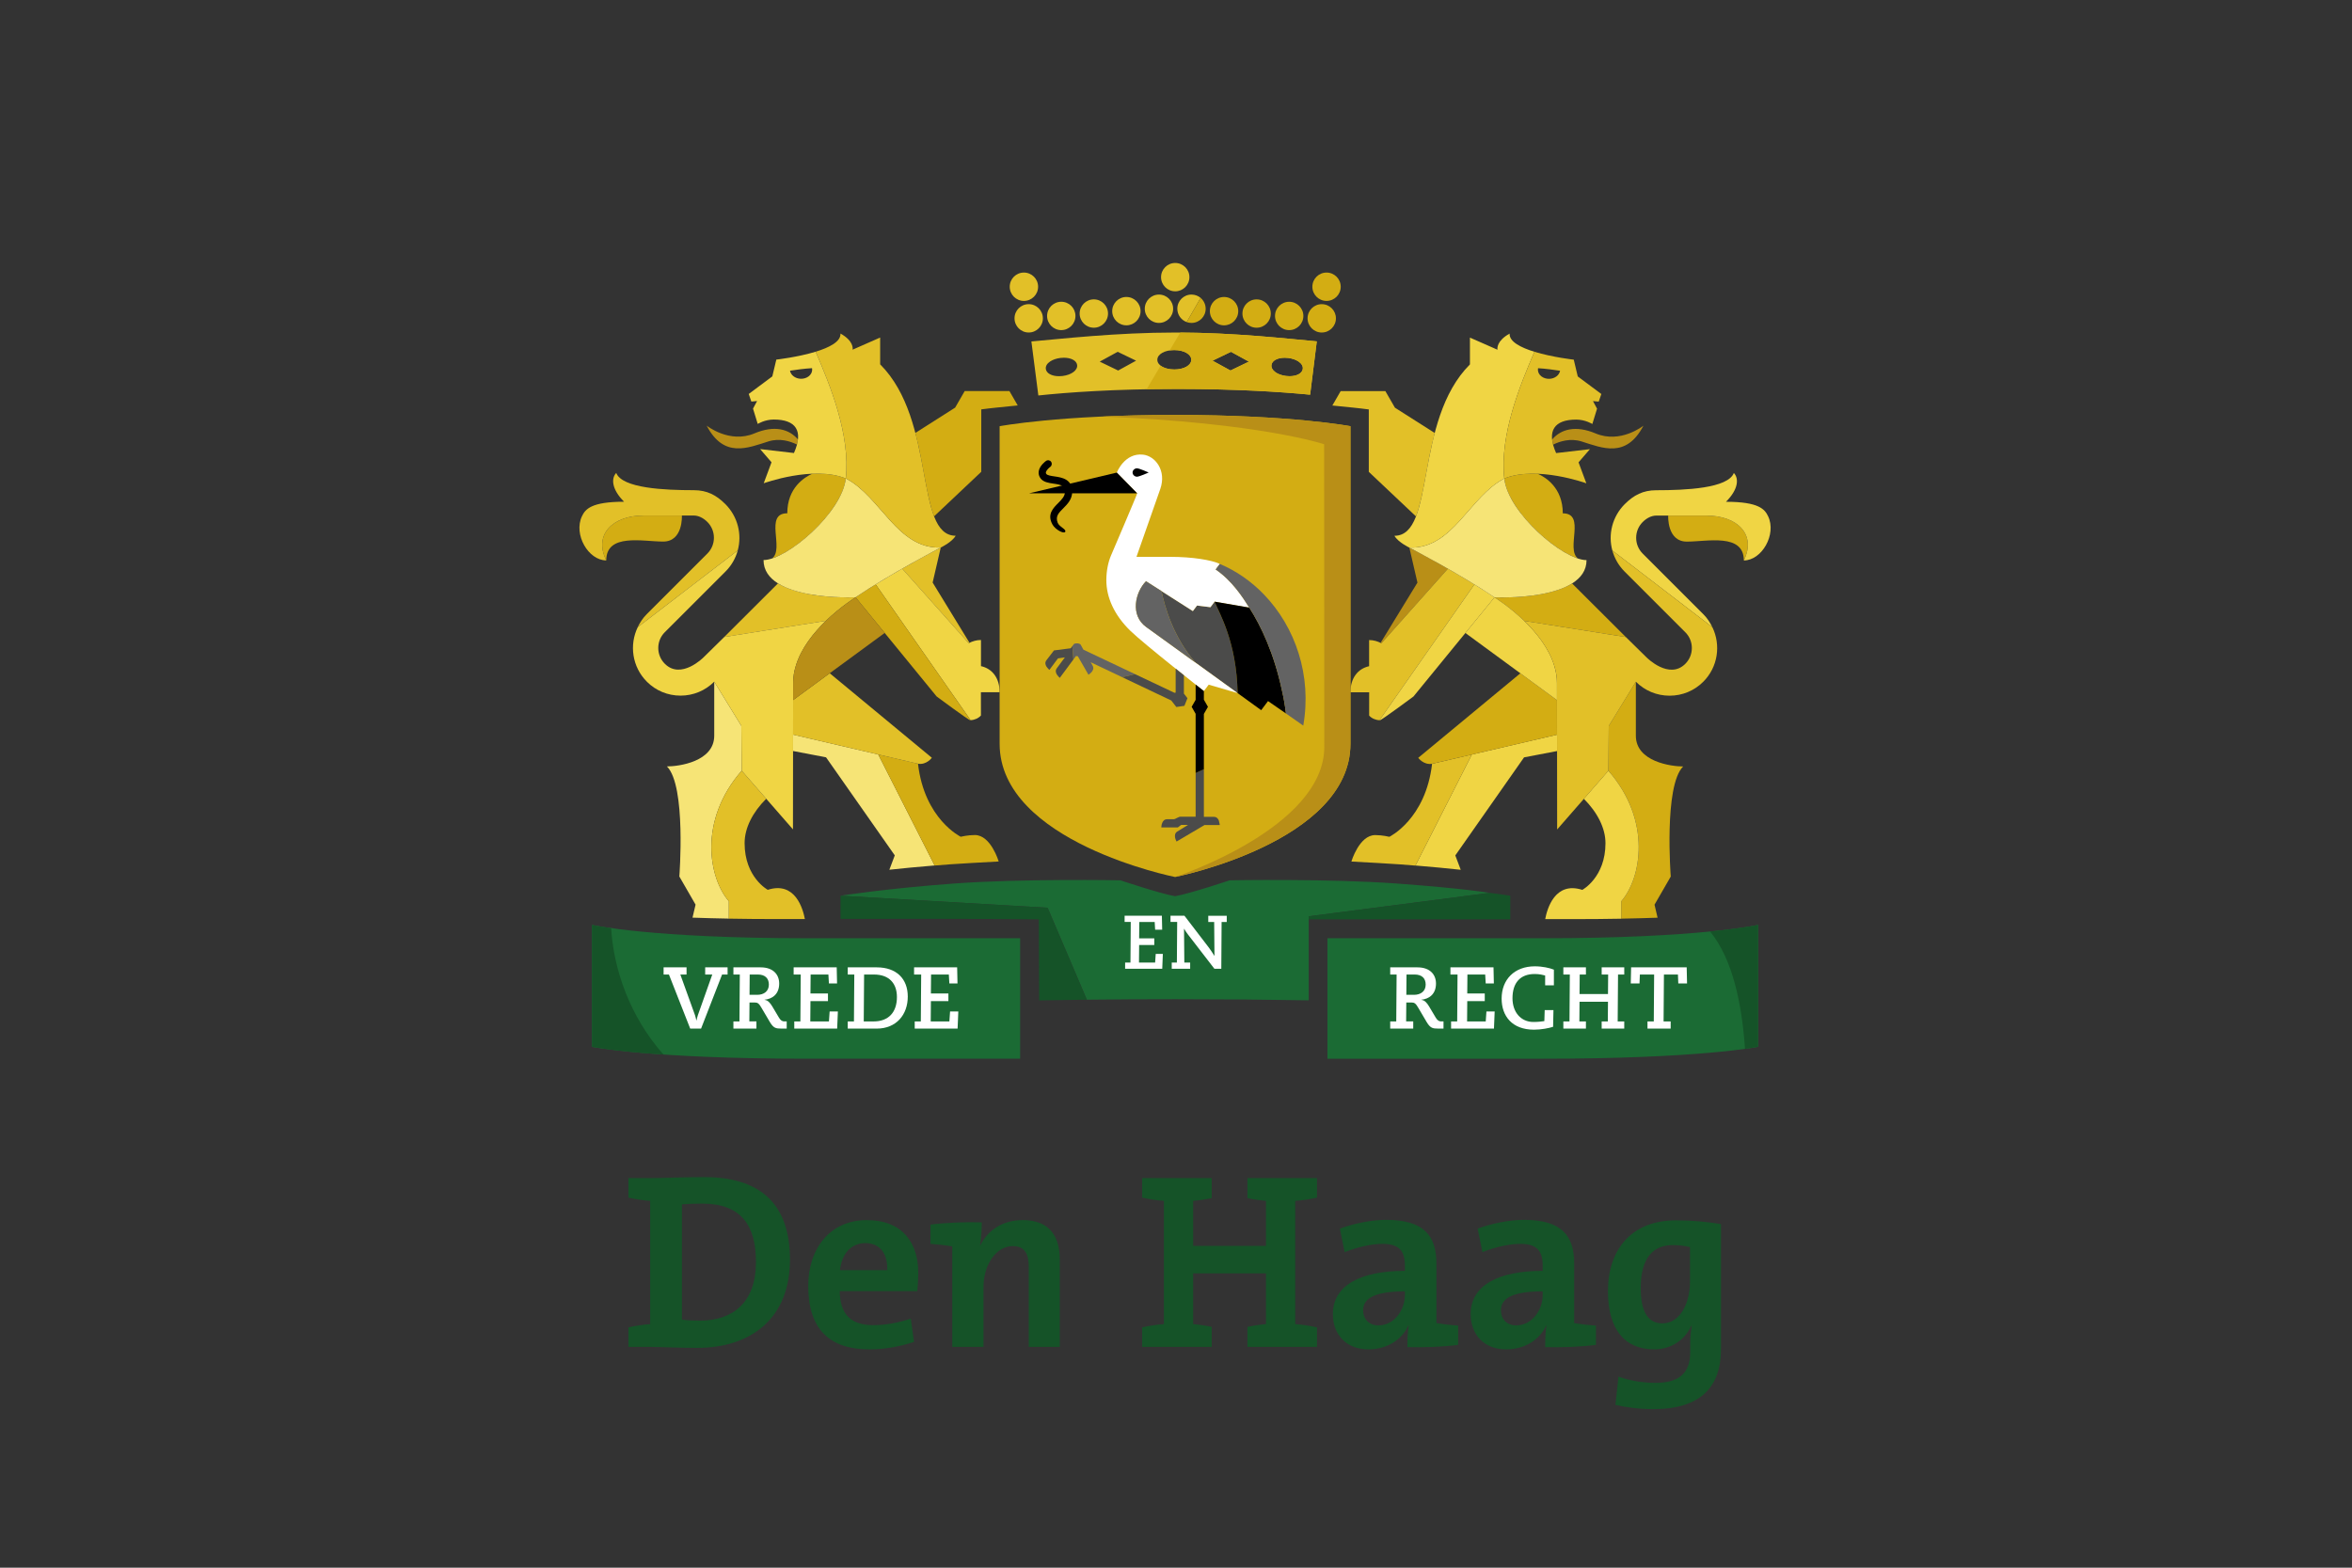
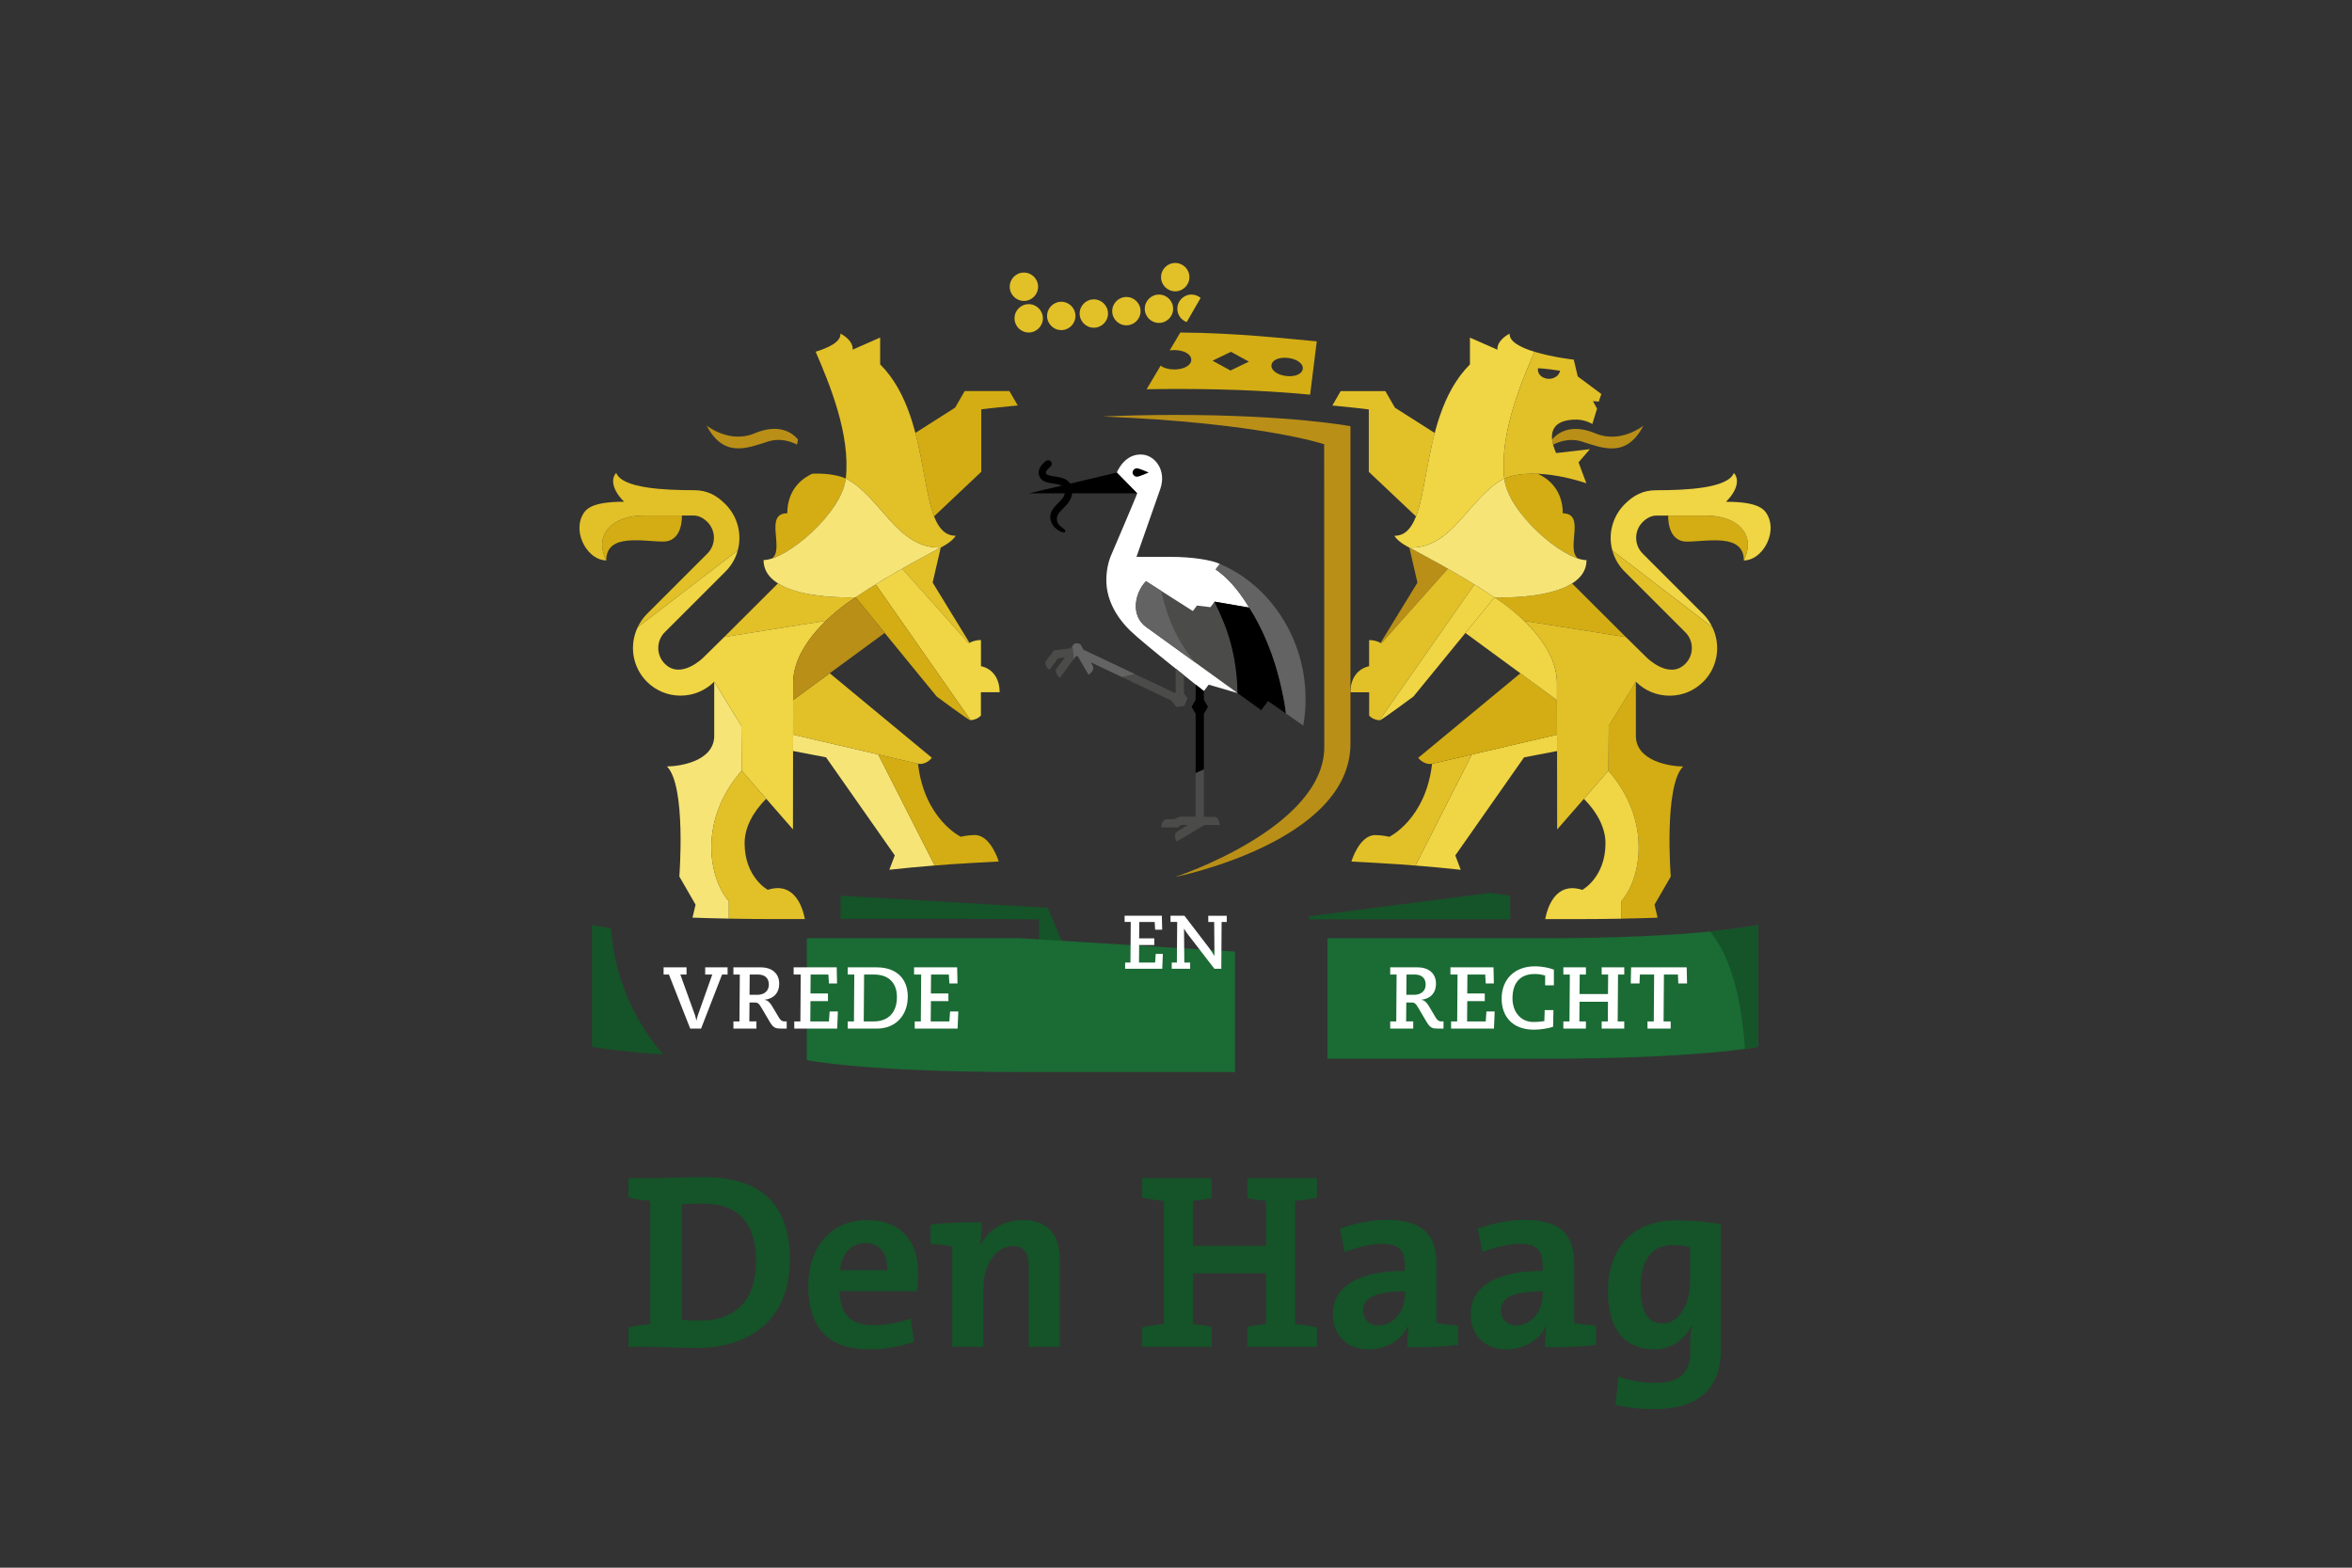
<svg xmlns="http://www.w3.org/2000/svg" xmlns:xlink="http://www.w3.org/1999/xlink" id="uuid-624a2cff-d599-493c-86fc-758cfd5171d2" data-name="Laag 1" width="180" height="120" viewBox="0 0 180 120">
  <rect x="0" y="0" width="180" height="120" fill="#333333" stroke="none" />
  <defs>
    <style>
      .uuid-1f5cccf0-34af-4245-996d-50221cde8e75 {
        fill: url(#uuid-b6864395-d8f2-4d7b-ae9a-dc9ee891b25f);
      }

      .uuid-be390f01-26df-4ee3-ab1f-e65efc73ff80 {
        fill: url(#uuid-06c2313c-dfca-490d-b2e8-c721eb47c156);
      }

      .uuid-364f8dfd-d5d7-49df-ab61-613c6d24d108 {
        fill: #f6e476;
      }

      .uuid-f5bc6a86-3a71-43d1-9060-e2bd03ee2a83 {
        fill: #fff;
      }

      .uuid-77d0b32a-ee71-45fa-9460-3a8f81164136 {
        fill: #f0d544;
      }

      .uuid-48bd0cd6-4805-44e2-8507-f487db585195 {
        fill: #b98f17;
      }

      .uuid-34dfc065-2d4f-4977-a25e-22dbc061e393 {
        fill: #d3ad13;
      }

      .uuid-6fc1e50a-8a92-4be2-8ecf-abbd3182b307 {
        fill: #e2c028;
      }

      .uuid-57e66784-59ae-4aa3-97b7-10fd1d6d5b40 {
        fill: #155328;
      }

      .uuid-24b35842-e425-4779-bcd0-35249b7a459f {
        fill: #1b6b34;
      }

      .uuid-8f78dfe5-3fe6-41a2-84f7-b2390a1a6226 {
        fill: #636363;
      }

      .uuid-525147ed-e3e9-40ad-b6f5-998cf8b915cd {
        fill: #4b4b4a;
      }
    </style>
    <linearGradient id="uuid-b6864395-d8f2-4d7b-ae9a-dc9ee891b25f" x1="1956.332" y1="62.061" x2="1956.333" y2="62.061" gradientTransform="translate(2075.505) rotate(-180) scale(1 -1)" gradientUnits="userSpaceOnUse">
      <stop offset="0" stop-color="#b98f17" />
      <stop offset="1" stop-color="#d3ad13" />
    </linearGradient>
    <linearGradient id="uuid-06c2313c-dfca-490d-b2e8-c721eb47c156" x1="1412.194" y1="62.057" x2="1412.195" y2="62.057" gradientTransform="translate(-1351.514)" xlink:href="#uuid-b6864395-d8f2-4d7b-ae9a-dc9ee891b25f" />
  </defs>
  <path class="uuid-57e66784-59ae-4aa3-97b7-10fd1d6d5b40" d="M53.912,90.102c-1.589,0-3.177,.077-4.211,.077h-1.608v1.493c.498,.115,1.091,.211,1.665,.249v9.436c-.574,.038-1.168,.134-1.665,.249v1.493h1.665c.632,0,2.239,.077,3.579,.077,4.211,0,7.12-2.316,7.12-6.756,0-4.517-2.546-6.316-6.546-6.316Zm-.344,10.986c-.479,0-1.014-.019-1.378-.077v-8.823c.402-.038,.976-.057,1.55-.057,2.986,0,4.115,1.665,4.115,4.479,0,3.1-1.78,4.479-4.287,4.479Zm12.765-7.694c-2.813,0-4.479,2.182-4.479,5.034,0,3.349,1.665,4.861,4.689,4.861,1.129,0,2.335-.21,3.407-.574l-.249-1.78c-.976,.325-1.933,.498-2.871,.498-1.78,0-2.546-.9-2.565-2.603h5.933s.077-.689,.077-1.397c0-2.258-1.168-4.038-3.943-4.038Zm-2.048,3.828c.134-1.302,.9-2.067,1.933-2.067,1.053,0,1.722,.708,1.684,2.067h-3.617Zm13.99-3.828c-1.569,0-2.68,.785-3.254,1.933l-.019-.019c.096-.517,.134-1.282,.134-1.742-1.263-.038-2.718,.019-3.924,.172v1.474c.555,.038,1.206,.115,1.665,.191v7.694h2.392v-4.593c0-1.703,.976-3.12,2.239-3.12,.938,0,1.225,.612,1.225,1.627v6.086h2.373v-6.68c0-1.665-.689-3.024-2.833-3.024Zm42.199,3.33c0-2.105-.919-3.349-3.847-3.349-1.168,0-2.488,.287-3.541,.67l.364,1.799c.919-.364,2.029-.632,2.89-.632,1.282,0,1.722,.536,1.722,1.665v.402c-3.33,0-5.512,1.072-5.512,3.311,0,1.55,1.014,2.699,2.718,2.699,1.436,0,2.603-.766,3.062-1.837l.019,.019c-.077,.498-.096,1.072-.096,1.646,1.225,.038,2.679-.019,3.885-.172v-1.474c-.555-.038-1.206-.115-1.665-.191v-4.555Zm-2.412,2.412c0,1.129-.804,2.316-2.029,2.316-.727,0-1.167-.498-1.167-1.148,0-.823,.689-1.455,3.196-1.455v.287Zm10.182-5.723c-3.349,0-5.187,2.201-5.187,5.416,0,2.909,1.263,4.459,3.541,4.459,1.263,0,2.335-.689,2.833-1.799l.038,.019c-.096,.498-.115,.919-.115,1.397v.593c0,1.627-.861,2.354-2.68,2.354-.938,0-1.971-.172-2.813-.478l-.23,2.163c.804,.192,1.837,.325,2.909,.325,3.617,0,5.168-1.703,5.168-4.593v-9.57c-1.034-.172-2.144-.287-3.464-.287Zm1.091,4.708c0,1.665-.785,3.177-2.105,3.177-1.129,0-1.665-.919-1.665-2.699,0-2.392,1.014-3.292,2.45-3.292,.478,0,.9,.057,1.321,.153v2.66Zm-33.866-6.412c.44,.096,.957,.172,1.416,.211v3.445h-5.57v-3.445c.459-.038,.976-.115,1.416-.211v-1.531h-5.321v1.493c.498,.115,1.091,.211,1.665,.249v9.436c-.574,.038-1.168,.134-1.665,.249v1.493h5.321v-1.531c-.44-.096-.957-.172-1.416-.211v-3.885h5.57v3.885c-.459,.038-.976,.115-1.416,.211v1.531h5.321v-1.493c-.498-.115-1.091-.21-1.665-.249v-9.436c.574-.038,1.168-.134,1.665-.249v-1.493h-5.321v1.531Zm14.46,5.015c0-2.105-.919-3.349-3.847-3.349-1.168,0-2.488,.287-3.541,.67l.364,1.799c.919-.364,2.029-.632,2.89-.632,1.282,0,1.722,.536,1.722,1.665v.402c-3.33,0-5.512,1.072-5.512,3.311,0,1.55,1.014,2.699,2.718,2.699,1.436,0,2.603-.766,3.062-1.837l.019,.019c-.077,.498-.096,1.072-.096,1.646,1.225,.038,2.679-.019,3.885-.172v-1.474c-.555-.038-1.206-.115-1.665-.191v-4.555Zm-2.412,2.412c0,1.129-.804,2.316-2.029,2.316-.727,0-1.167-.498-1.167-1.148,0-.823,.689-1.455,3.196-1.455v.287Z" />
  <g>
    <path class="uuid-24b35842-e425-4779-bcd0-35249b7a459f" d="M118.107,71.818h-16.516v9.223h16.516c12.011,0,16.44-.913,16.44-.913v-9.33s-4.471,1.02-16.44,1.02Z" />
-     <path class="uuid-24b35842-e425-4779-bcd0-35249b7a459f" d="M80.175,69.484l3.002,7.038c2.226-.025,4.486-.037,6.777-.037,3.477,0,6.885,.029,10.203,.085v-6.433l13.856-1.793s-1.925-.333-7.159-.716c-5.234-.383-12.75-.243-12.75-.243,0,0-3.015,1.014-4.178,1.216-1.163-.203-4.178-1.216-4.178-1.216,0,0-7.46-.139-12.694,.243-5.226,.382-8.707,.932-8.728,.935l15.849,.921Z" />
    <path class="uuid-57e66784-59ae-4aa3-97b7-10fd1d6d5b40" d="M79.503,70.371l.026,6.203c1.204-.021,2.421-.038,3.648-.051l-3.002-7.038-15.849-.921v1.776c10.7-.026,15.177,.032,15.177,.032Z" />
-     <path class="uuid-24b35842-e425-4779-bcd0-35249b7a459f" d="M78.071,71.818h-16.326c-11.969,0-16.44-1.02-16.44-1.02v9.33s4.428,.913,16.44,.913h16.326v-9.223Z" />
+     <path class="uuid-24b35842-e425-4779-bcd0-35249b7a459f" d="M78.071,71.818h-16.326v9.33s4.428,.913,16.44,.913h16.326v-9.223Z" />
    <path class="uuid-57e66784-59ae-4aa3-97b7-10fd1d6d5b40" d="M46.769,71.043c-1.008-.141-1.463-.245-1.463-.245v9.33s1.596,.329,5.469,.592c-2.569-2.9-3.81-6.494-4.005-9.676Z" />
    <g>
      <path class="uuid-f5bc6a86-3a71-43d1-9060-e2bd03ee2a83" d="M50.787,74.047h1.755v.549h-.476l1.119,3.102c.047,.127,.074,.275,.107,.409h.013c.033-.134,.06-.281,.107-.409l1.099-3.102h-.543v-.549h1.715v.549h-.422l-1.608,4.14h-.831l-1.628-4.14h-.409v-.549Z" />
      <path class="uuid-f5bc6a86-3a71-43d1-9060-e2bd03ee2a83" d="M56.129,78.187h.462l.027-3.591h-.489v-.549h2.083c.965,0,1.42,.556,1.42,1.239,0,.811-.522,1.179-1.119,1.239v.013c.261,.02,.435,.241,.596,.509l.509,.857c.134,.221,.261,.281,.415,.281h.174v.549h-.435c-.395,0-.576-.04-.851-.496l-.643-1.092c-.194-.335-.295-.409-.516-.409h-.402l-.013,1.447h.543v.549h-1.762v-.549Zm1.815-2.037c.529,0,.898-.281,.898-.784,0-.489-.301-.77-.844-.77h-.623l-.013,1.554h.583Z" />
      <path class="uuid-f5bc6a86-3a71-43d1-9060-e2bd03ee2a83" d="M60.785,78.187h.469l.027-3.591h-.543v-.549h3.296l.027,1.233h-.623l-.04-.683h-1.36l-.013,1.447h1.34v.589h-1.34l-.013,1.554h1.427l.054-.764h.63l-.054,1.313h-3.283v-.549Z" />
      <path class="uuid-f5bc6a86-3a71-43d1-9060-e2bd03ee2a83" d="M64.877,78.187h.476l.027-3.591h-.502v-.549h2.224c1.507,0,2.371,.878,2.371,2.237,0,1.387-.878,2.452-2.378,2.452h-2.217v-.549Zm1.976,0c1.145,0,1.789-.697,1.789-1.869,0-1.052-.603-1.722-1.755-1.722h-.757l-.027,3.591h.75Z" />
      <path class="uuid-f5bc6a86-3a71-43d1-9060-e2bd03ee2a83" d="M70.002,78.187h.469l.027-3.591h-.543v-.549h3.296l.027,1.233h-.623l-.04-.683h-1.36l-.013,1.447h1.34v.589h-1.34l-.013,1.554h1.427l.054-.764h.63l-.054,1.313h-3.282v-.549Z" />
    </g>
    <g>
      <path class="uuid-f5bc6a86-3a71-43d1-9060-e2bd03ee2a83" d="M106.394,78.187h.462l.027-3.591h-.489v-.549h2.083c.965,0,1.42,.556,1.42,1.239,0,.811-.523,1.179-1.119,1.239v.013c.261,.02,.435,.241,.596,.509l.509,.857c.134,.221,.261,.281,.415,.281h.174v.549h-.435c-.395,0-.576-.04-.851-.496l-.643-1.092c-.194-.335-.295-.409-.516-.409h-.402l-.013,1.447h.543v.549h-1.762v-.549Zm1.816-2.037c.529,0,.898-.281,.898-.784,0-.489-.301-.77-.844-.77h-.623l-.013,1.554h.583Z" />
      <path class="uuid-f5bc6a86-3a71-43d1-9060-e2bd03ee2a83" d="M111.05,78.187h.469l.027-3.591h-.543v-.549h3.296l.027,1.233h-.623l-.04-.683h-1.36l-.013,1.447h1.34v.589h-1.34l-.013,1.554h1.427l.054-.764h.63l-.054,1.313h-3.282v-.549Z" />
      <path class="uuid-f5bc6a86-3a71-43d1-9060-e2bd03ee2a83" d="M118.251,75.42v-.75c-.174-.047-.442-.114-.797-.114-1.119,0-1.702,.683-1.702,1.856,0,1.065,.643,1.816,1.601,1.816,.321,0,.663-.034,.837-.067l.027-.844h.67l-.027,1.28c-.301,.1-.904,.221-1.46,.221-1.682,0-2.479-1.045-2.479-2.378,0-1.46,.978-2.472,2.539-2.472,.59,0,1.146,.127,1.46,.255v1.199h-.67Z" />
      <path class="uuid-f5bc6a86-3a71-43d1-9060-e2bd03ee2a83" d="M122.578,78.187h.469l.013-1.507h-2.177l-.013,1.507h.502v.549h-1.728v-.549h.469l.027-3.591h-.496v-.549h1.728v.549h-.476l-.013,1.494h2.177l.013-1.494h-.496v-.549h1.728v.549h-.476l-.027,3.591h.502v.549h-1.728v-.549Z" />
      <path class="uuid-f5bc6a86-3a71-43d1-9060-e2bd03ee2a83" d="M126.083,78.187h.482l.027-3.591h-1.092l-.027,.683h-.67l.027-1.233h4.254l.027,1.233h-.67l-.027-.683h-1.072l-.027,3.591h.543v.549h-1.775v-.549Z" />
    </g>
    <g>
-       <path class="uuid-6fc1e50a-8a92-4be2-8ecf-abbd3182b307" d="M90.163,29.774c4.479,0,7.855,.219,10.101,.437l.51-4.08c-2.195-.194-6.326-.678-10.816-.678-4.532,0-8.789,.49-11.025,.684l.532,4.135c2.225-.236,5.802-.498,10.699-.498Zm7.143-1.831c.041-.335,.45-.56,1.016-.56,.088,0,.178,.006,.268,.016,.299,.037,.576,.131,.779,.267,.241,.161,.36,.363,.334,.571-.041,.335-.448,.56-1.014,.56-.088,0-.179-.006-.269-.017-.684-.084-1.162-.444-1.114-.837Zm-3.099-1.014l1.372,.752-1.41,.68-1.373-.752,1.41-.679Zm-4.336-.131c.741,0,1.299,.319,1.299,.742s-.558,.742-1.299,.742c-.741,0-1.299-.319-1.299-.742s.558-.742,1.299-.742Zm-4.336,.131l1.41,.679-1.372,.753-1.41-.68,1.373-.752Zm-5.163,.737c.204-.135,.481-.229,.78-.267,.089-.01,.179-.016,.267-.016,.566,0,.975,.225,1.016,.559,.048,.394-.431,.754-1.114,.838-.09,.011-.18,.017-.268,.017-.566,0-.975-.225-1.016-.56-.025-.208,.093-.411,.334-.571Z" />
      <g>
        <path class="uuid-6fc1e50a-8a92-4be2-8ecf-abbd3182b307" d="M91.026,21.214c0-.599-.486-1.085-1.085-1.085-.6,0-1.085,.486-1.085,1.085,0,.6,.486,1.085,1.085,1.085,.599,0,1.085-.485,1.085-1.085Zm-11.58,.735c0-.599-.486-1.086-1.086-1.086-.6,0-1.085,.486-1.085,1.086,0,.599,.486,1.085,1.085,1.085,.6,0,1.086-.486,1.086-1.085Zm9.249,.599c-.598,0-1.085,.486-1.085,1.085,0,.6,.487,1.085,1.085,1.085,.6,0,1.086-.486,1.086-1.085,0-.599-.486-1.085-1.086-1.085Zm-2.492,.184c-.6,0-1.085,.486-1.085,1.085,0,.6,.486,1.085,1.085,1.085s1.085-.485,1.085-1.085c0-.599-.486-1.085-1.085-1.085Zm-2.492,.183c-.599,0-1.085,.486-1.085,1.085,0,.599,.486,1.085,1.085,1.085,.6,0,1.086-.486,1.086-1.085,0-.599-.486-1.085-1.086-1.085Zm-2.491,.183c-.6,0-1.086,.486-1.086,1.085,0,.599,.486,1.085,1.086,1.085s1.085-.486,1.085-1.085c0-.599-.485-1.085-1.085-1.085Zm-2.493,.183c-.6,0-1.085,.486-1.085,1.085,0,.599,.485,1.085,1.085,1.085,.6,0,1.085-.486,1.085-1.085,0-.599-.486-1.085-1.085-1.085Zm12.459-.734c-.6,0-1.085,.486-1.085,1.085,0,.47,.299,.87,.717,1.021l1.068-1.85c-.189-.159-.433-.256-.7-.256Z" />
-         <path class="uuid-34dfc065-2d4f-4977-a25e-22dbc061e393" d="M101.521,20.863c-.599,0-1.085,.486-1.085,1.086,0,.599,.486,1.085,1.085,1.085,.6,0,1.085-.486,1.085-1.085,0-.599-.486-1.086-1.085-1.086Zm-.367,2.419c-.599,0-1.085,.486-1.085,1.085,0,.599,.486,1.085,1.085,1.085,.6,0,1.085-.486,1.085-1.085,0-.599-.485-1.085-1.085-1.085Zm-2.492-.183c-.6,0-1.085,.486-1.085,1.085,0,.599,.486,1.085,1.085,1.085,.599,0,1.085-.486,1.085-1.085,0-.599-.486-1.085-1.085-1.085Zm-2.493-.183c-.6,0-1.085,.486-1.085,1.085,0,.599,.486,1.085,1.085,1.085,.6,0,1.086-.486,1.086-1.085,0-.599-.486-1.085-1.086-1.085Zm-2.492-.183c-.599,0-1.085,.486-1.085,1.085,0,.6,.486,1.085,1.085,1.085,.6,0,1.086-.485,1.086-1.085,0-.599-.486-1.085-1.086-1.085Zm-1.792,.072l-1.068,1.85c.115,.042,.239,.064,.368,.064,.6,0,1.086-.486,1.086-1.085,0-.332-.15-.63-.386-.829Z" />
      </g>
      <path class="uuid-34dfc065-2d4f-4977-a25e-22dbc061e393" d="M89.871,28.281c-.439,0-.814-.112-1.047-.292l-1.073,1.806c.765-.014,1.569-.022,2.412-.022,4.479,0,7.855,.219,10.101,.437l.51-4.08c-2.135-.189-6.099-.652-10.444-.677l-.814,1.37c.112-.017,.231-.026,.355-.026,.741,0,1.299,.319,1.299,.742s-.558,.742-1.299,.742Zm7.435-.338c.041-.335,.45-.56,1.016-.56,.088,0,.178,.006,.268,.016,.299,.037,.576,.131,.779,.267,.241,.161,.36,.363,.334,.571-.041,.335-.448,.56-1.014,.56-.088,0-.179-.006-.269-.017-.684-.084-1.162-.444-1.114-.837Zm-3.099-1.014l1.372,.752-1.41,.68-1.373-.752,1.41-.679Z" />
    </g>
    <path class="uuid-57e66784-59ae-4aa3-97b7-10fd1d6d5b40" d="M100.158,70.137v.234h15.425v-1.808s-.566-.089-1.569-.219l-13.856,1.793Z" />
    <path class="uuid-57e66784-59ae-4aa3-97b7-10fd1d6d5b40" d="M133.546,80.287c.686-.106,1-.16,1-.16v-9.33s-1.102,.251-3.675,.504c1.747,2.128,2.444,5.594,2.675,8.985Z" />
    <g>
      <path class="uuid-f5bc6a86-3a71-43d1-9060-e2bd03ee2a83" d="M86.108,73.68h.406l.023-3.108h-.47v-.475h2.852l.023,1.067h-.539l-.035-.591h-1.177l-.012,1.252h1.16v.51h-1.16l-.012,1.345h1.235l.046-.661h.545l-.046,1.136h-2.841v-.475Z" />
      <path class="uuid-f5bc6a86-3a71-43d1-9060-e2bd03ee2a83" d="M89.673,73.68h.394l.023-3.108h-.51v-.475h1.067l1.879,2.453c.122,.162,.296,.429,.406,.609h.012l-.023-2.586h-.452v-.475h1.415v.475h-.394l-.023,3.583h-.528l-2.029-2.632c-.116-.151-.226-.313-.284-.429l-.012,.012,.023,2.574h.446v.475h-1.409v-.475Z" />
    </g>
    <polygon class="uuid-1f5cccf0-34af-4245-996d-50221cde8e75" points="119.172 62.063 119.172 62.06 119.173 62.063 119.172 62.063" />
    <g>
      <path class="uuid-34dfc065-2d4f-4977-a25e-22dbc061e393" d="M133.456,42.9c0-2.107-2.812-1.441-4.355-1.441-1.543,0-1.433-1.992-1.433-1.992h2.936c2.344,0,3.842,1.445,2.851,3.434Z" />
      <path class="uuid-77d0b32a-ee71-45fa-9460-3a8f81164136" d="M124.344,38.589c.685-.685,1.396-1.063,2.407-1.063,2.244,0,5.489-.143,5.942-1.321,.394,.413,.357,1.247-.602,2.205,2.526,0,2.971,.575,3.226,1.112,.659,1.389-.485,3.378-1.862,3.378,.991-1.989-.508-3.434-2.851-3.434h-3.854c-.344,0-.721,.18-1.035,.494-.665,.666-.665,1.749,0,2.414l4.652,4.652c.294,.294,.506,.627,.679,.982l-7.652-5.869c-.337-1.224-.01-2.59,.95-3.551Z" />
    </g>
    <path class="uuid-48bd0cd6-4805-44e2-8507-f487db585195" d="M118.861,34.034c-.037-.14-.061-.271-.074-.396,.675-.792,1.802-1.103,3.324-.461,1.916,.808,3.661-.592,3.661-.592-1.317,2.524-3.147,1.705-4.733,1.207-.866-.272-1.679-.005-2.178,.242Z" />
    <path class="uuid-48bd0cd6-4805-44e2-8507-f487db585195" d="M110.798,43.526c-1.628-.931-2.937-1.609-2.94-1.61l-0-0,.62,2.68s-1.838,2.991-2.822,4.613c.021,.01,.043,.019,.064,.03,0,0,5.088-5.707,5.088-5.707v-0c-.003-.002-.006-.003-.009-.005Z" />
    <path class="uuid-34dfc065-2d4f-4977-a25e-22dbc061e393" d="M119.601,39.294c0-1.962-1.324-2.767-1.917-3.029-.878-.036-1.784,.046-2.56,.363,.253,2.32,3.586,5.421,5.589,6.106,.016,.005,.031,.01,.047,.015-.956-.738,.634-3.455-1.159-3.455Z" />
    <path class="uuid-6fc1e50a-8a92-4be2-8ecf-abbd3182b307" d="M112.83,44.73h0c-.683-.421-1.378-.829-2.023-1.198l-0,0-5.088,5.707c-.282-.15-.598-.245-.94-.245v2h.003c-.858,.189-1.431,.9-1.431,1.997h1.432l-.001,1.784c.19,.211,.488,.345,.791,.354l7.265-10.395c-.003-.001-.01-.003-.008-.005Z" />
    <path class="uuid-34dfc065-2d4f-4977-a25e-22dbc061e393" d="M120.313,44.661c-1.982,1.244-5.933,1.066-5.937,1.063-.002-.001-.004-.003-.006-.004-.005,.002,1.116,.687,2.274,1.804l7.781,1.239s-2.512-2.506-4.112-4.102Z" />
    <path class="uuid-34dfc065-2d4f-4977-a25e-22dbc061e393" d="M128.811,58.67c-.9,0-3.618-.359-3.618-2.354v-4.132l-2.075,3.384-.027,3.428c3.352,3.846,2.512,8.23,.983,9.997v1.327c.951-.018,1.886-.041,2.782-.073l-.234-.997,1.242-2.154s-.542-6.935,.948-8.425Z" />
    <path class="uuid-77d0b32a-ee71-45fa-9460-3a8f81164136" d="M112.838,44.735l-7.265,10.395c.01,0,.019,.002,.031,.002,.122,0,2.57-1.819,2.57-1.819l6.202-7.588c-.486-.33-1.009-.663-1.537-.989h0Z" />
    <path class="uuid-364f8dfd-d5d7-49df-ab61-613c6d24d108" d="M115.124,36.628c-2.685,1.388-3.916,5.4-7.266,5.288,.005,.002,3.808,1.973,6.517,3.808,.005,.004,7.044,.319,7.044-2.85-1.787,0-6.009-3.623-6.296-6.246Z" />
    <path class="uuid-6fc1e50a-8a92-4be2-8ecf-abbd3182b307" d="M108.367,39.528c.582-1.505,.795-3.954,1.433-6.385l-3.046-1.937-.731-1.268h-3.421l-.636,1.102c1.321,.127,2.166,.224,2.192,.226l.597,.075v4.777l3.612,3.411Z" />
    <path class="uuid-77d0b32a-ee71-45fa-9460-3a8f81164136" d="M112.495,27.892v-2.05l2.109,.928c-.019-.109-.064-.683,.929-1.235-.043,.618,.858,1.073,1.898,1.391-1.079,2.507-2.674,6.345-2.307,9.702-2.685,1.388-3.915,5.4-7.266,5.288,0,0-.856-.406-1.142-.904,3.177,0,1.456-8.796,5.779-13.119Z" />
    <path class="uuid-77d0b32a-ee71-45fa-9460-3a8f81164136" d="M121.214,61.146c1.034,1.037,1.654,2.239,1.654,3.399,0,2.618-1.773,3.571-1.773,3.571-2.103-.674-2.693,1.461-2.839,2.237,.743,.001,1.518,.002,2.323,.002,1.151,0,2.403-.012,3.494-.032v-1.33c1.529-1.766,2.369-6.151-.983-9.997l-1.876,2.15Z" />
    <path class="uuid-77d0b32a-ee71-45fa-9460-3a8f81164136" d="M119.161,57.491c-.001-.424-.001-1.14-.001-1.548l-0,0c0,.098,0,.196,0,.295l-6.518,1.517-4.315,8.497c1.295,.105,2.457,.218,3.464,.327l-.415-1.1,5.261-7.506,2.525-.483Z" />
    <path class="uuid-6fc1e50a-8a92-4be2-8ecf-abbd3182b307" d="M109.598,58.464c-.486,4.244-3.27,5.59-3.27,5.59,0,0-.532-.132-1.082-.132-1.225,0-1.824,2.025-1.824,2.025,.646,.029,1.323,.068,2.001,.11,.575,.031,1.137,.066,1.675,.104,.422,.031,.828,.063,1.226,.096l4.318-8.502-3.043,.708Z" />
    <path class="uuid-34dfc065-2d4f-4977-a25e-22dbc061e393" d="M119.156,53.592l-2.802-2.054-7.815,6.47s.406,.566,1.059,.457l9.561-2.225c-.001-1.01-.002-1.941-.003-2.647Z" />
    <path class="uuid-77d0b32a-ee71-45fa-9460-3a8f81164136" d="M114.375,45.724l-2.229,2.728,7.01,5.14c-.001-.811-.001-1.328-.001-1.328,0-.442-.075-.875-.205-1.295-.407-1.352-1.368-2.542-2.306-3.446-1.122-1.081-2.205-1.756-2.268-1.8l-0,0Z" />
    <path class="uuid-6fc1e50a-8a92-4be2-8ecf-abbd3182b307" d="M122.553,30.16l-1.806-1.345-.306-1.285s-1.629-.181-3.01-.604c-1.079,2.507-2.674,6.345-2.307,9.702,2.483-1.013,6.28,.368,6.28,.368l-.597-1.606,.872-1.009s-2.587,.301-2.588,.3c-.764-1.718-.125-2.563,1.539-2.563,.694,0,1.233,.337,1.233,.337l.36-1.172-.312-.581,.44,.041,.201-.582Zm-3.978-1.163c-.472,.016-.866-.289-.878-.682-.001-.044,.004-.088,.011-.13,.581,.036,1.183,.115,1.685,.194-.058,.337-.397,.604-.818,.618Z" />
    <polygon class="uuid-be390f01-26df-4ee3-ab1f-e65efc73ff80" points="60.681 62.059 60.681 62.055 60.681 62.059 60.681 62.059" />
    <g>
      <path class="uuid-34dfc065-2d4f-4977-a25e-22dbc061e393" d="M46.397,42.896c0-2.107,2.812-1.441,4.355-1.441,1.543,0,1.433-1.992,1.433-1.992h-2.936c-2.344,0-3.842,1.445-2.851,3.434Z" />
      <path class="uuid-6fc1e50a-8a92-4be2-8ecf-abbd3182b307" d="M55.509,38.585c-.685-.685-1.396-1.063-2.407-1.063-2.244,0-5.489-.143-5.942-1.321-.394,.413-.357,1.247,.602,2.205-2.526,0-2.971,.575-3.226,1.112-.659,1.389,.485,3.378,1.862,3.378-.991-1.989,.508-3.434,2.851-3.434h3.854c.344,0,.721,.18,1.035,.494,.665,.666,.665,1.749,0,2.414l-4.652,4.652c-.294,.294-.506,.627-.679,.982l7.652-5.869c.337-1.224,.01-2.59-.95-3.551Z" />
    </g>
    <path class="uuid-48bd0cd6-4805-44e2-8507-f487db585195" d="M60.993,34.029c.037-.14,.061-.271,.074-.396-.675-.792-1.802-1.103-3.324-.461-1.916,.808-3.661-.592-3.661-.592,1.317,2.524,3.147,1.705,4.733,1.207,.866-.272,1.679-.005,2.178,.242Z" />
    <path class="uuid-6fc1e50a-8a92-4be2-8ecf-abbd3182b307" d="M69.056,43.522c1.628-.931,2.937-1.609,2.94-1.61l0-0-.62,2.68s1.838,2.991,2.822,4.613c-.021,.01-.043,.019-.064,.03l-5.088-5.707v-0c.003-.002,.006-.003,.009-.005Z" />
    <path class="uuid-34dfc065-2d4f-4977-a25e-22dbc061e393" d="M62.169,36.261c-.592,.262-1.917,1.067-1.917,3.029-1.793,0-.203,2.717-1.159,3.455,.016-.005,.031-.01,.047-.015,2.003-.685,5.336-3.786,5.589-6.106-.777-.317-1.682-.399-2.56-.363Z" />
    <path class="uuid-77d0b32a-ee71-45fa-9460-3a8f81164136" d="M67.023,44.725h0c.683-.421,1.378-.829,2.023-1.198,0,0,0,0,0,0l5.088,5.707c.282-.15,.598-.245,.94-.245v2h-.003c.858,.189,1.431,.9,1.431,1.997h-1.432l.001,1.784c-.19,.211-.488,.345-.791,.354l-7.265-10.395c.003-.001,.01-.003,.008-.005Z" />
    <path class="uuid-6fc1e50a-8a92-4be2-8ecf-abbd3182b307" d="M59.54,44.656c1.982,1.244,5.933,1.066,5.937,1.063,.002-.001,.004-.003,.006-.004,.005,.002-1.116,.687-2.274,1.804l-7.781,1.239s2.512-2.506,4.112-4.102Z" />
    <path class="uuid-364f8dfd-d5d7-49df-ab61-613c6d24d108" d="M51.043,58.666c.9,0,3.618-.359,3.618-2.354v-4.132l2.075,3.384,.027,3.428c-3.352,3.846-2.512,8.23-.983,9.997v1.327c-.951-.018-1.886-.041-2.782-.073l.234-.997-1.242-2.154s.542-6.935-.948-8.425Z" />
    <path class="uuid-6fc1e50a-8a92-4be2-8ecf-abbd3182b307" d="M55.78,70.318c1.091,.02,2.343,.032,3.494,.032,.805,0,1.579-0,2.323-.001-.146-.776-.736-2.911-2.839-2.237,0,0-1.773-.952-1.773-3.571,0-1.164,.614-2.361,1.653-3.4l-1.876-2.149c-3.352,3.846-2.512,8.23-.983,9.997v1.33Z" />
    <path class="uuid-34dfc065-2d4f-4977-a25e-22dbc061e393" d="M67.015,44.731l7.265,10.395c-.01,0-.019,.002-.031,.002-.122,0-2.57-1.819-2.57-1.819l-6.202-7.588c.486-.33,1.008-.663,1.537-.989h0Z" />
    <path class="uuid-364f8dfd-d5d7-49df-ab61-613c6d24d108" d="M58.434,42.869c0,3.169,7.039,2.854,7.044,2.85,2.71-1.835,6.513-3.806,6.517-3.808-3.35,.112-4.581-3.9-7.266-5.288-.286,2.623-4.509,6.246-6.296,6.246Z" />
    <path class="uuid-34dfc065-2d4f-4977-a25e-22dbc061e393" d="M71.486,39.523c-.582-1.505-.795-3.954-1.433-6.385l3.046-1.937,.731-1.268h3.421l.636,1.102c-1.321,.127-2.166,.224-2.192,.226l-.597,.075v4.777l-3.612,3.411Z" />
    <path class="uuid-6fc1e50a-8a92-4be2-8ecf-abbd3182b307" d="M67.359,27.888v-2.05l-2.109,.928c.019-.109,.064-.683-.929-1.235,.043,.618-.858,1.073-1.898,1.391,1.079,2.507,2.674,6.345,2.307,9.702,2.685,1.388,3.915,5.4,7.266,5.288,0,0,.856-.406,1.142-.904-3.177,0-1.456-8.796-5.779-13.119Z" />
    <path class="uuid-77d0b32a-ee71-45fa-9460-3a8f81164136" d="M63.21,47.519c-0,0-.001,0-.001,.001h0c0-0,.001-0,.001-.001Zm-13.707,4.661c.688,.689,1.604,1.068,2.579,1.068,.974,0,1.89-.379,2.579-1.068l2.075,3.384,.027,3.428,3.923,4.495c.002-1.252,.013-11.227,.013-11.227,0-.442,.075-.875,.205-1.295,.407-1.352,1.368-2.542,2.306-3.446l-7.781,1.239-1.594,1.567s-1.714,1.728-2.958,.482c-.666-.666-.666-1.749,0-2.414l4.651-4.651c.462-.462,.771-1.018,.933-1.607l-7.652,5.869c-.661,1.36-.432,3.047,.696,4.175Z" />
    <path class="uuid-364f8dfd-d5d7-49df-ab61-613c6d24d108" d="M60.693,57.487c.001-.424,.001-1.14,.001-1.548l0,0c-0,.098-0,.196-0,.295l6.518,1.517,4.315,8.497c-1.295,.105-2.457,.218-3.464,.327l.415-1.1-5.261-7.506-2.525-.483Z" />
    <path class="uuid-34dfc065-2d4f-4977-a25e-22dbc061e393" d="M70.255,58.46c.486,4.244,3.27,5.59,3.27,5.59,0,0,.532-.132,1.082-.132,1.225,0,1.824,2.025,1.824,2.025-.646,.029-1.323,.068-2.001,.11-.575,.031-1.137,.066-1.675,.104-.422,.031-.828,.063-1.226,.096l-4.318-8.502,3.043,.708Z" />
    <path class="uuid-6fc1e50a-8a92-4be2-8ecf-abbd3182b307" d="M60.697,53.588l2.802-2.054,7.815,6.47s-.406,.566-1.059,.457l-9.561-2.225c.001-1.01,.002-1.941,.003-2.647Z" />
    <path class="uuid-48bd0cd6-4805-44e2-8507-f487db585195" d="M65.478,45.72l2.23,2.728-7.01,5.14c.001-.811,.001-1.328,.001-1.328,0-.442,.075-.875,.205-1.295,.407-1.352,1.368-2.542,2.306-3.446,1.122-1.081,2.205-1.756,2.268-1.8l0,0Z" />
-     <path class="uuid-77d0b32a-ee71-45fa-9460-3a8f81164136" d="M62.422,26.922c-1.381,.422-3.01,.604-3.01,.604l-.306,1.285-1.806,1.345,.201,.582,.44-.041-.312,.581,.36,1.172s.538-.337,1.233-.337c1.664,0,2.303,.846,1.539,2.563-.001,.001-2.588-.3-2.588-.3l.872,1.009-.597,1.606s3.797-1.38,6.28-.368c.367-3.357-1.228-7.195-2.307-9.702Zm-1.144,2.071c-.421-.015-.76-.282-.818-.618,.502-.079,1.103-.158,1.685-.194,.007,.043,.013,.086,.011,.13-.012,.393-.406,.698-.878,.682Z" />
-     <path class="uuid-34dfc065-2d4f-4977-a25e-22dbc061e393" d="M103.351,56.931c0,7.532-13.425,10.2-13.425,10.2,0,0-13.424-2.668-13.424-10.2v-24.308s4.543-.862,13.424-.862c8.882,0,13.425,.862,13.425,.862v24.308Z" />
    <path class="uuid-48bd0cd6-4805-44e2-8507-f487db585195" d="M89.926,67.131s13.425-2.668,13.425-10.2v-24.308s-4.542-.862-13.425-.862c-2.092,0-3.944,.048-5.552,.121,12.12,.484,16.964,2.123,16.964,2.123,0,0,.011,16.956,.011,23.169s-11.423,9.957-11.423,9.957Z" />
    <path class="uuid-525147ed-e3e9-40ad-b6f5-998cf8b915cd" d="M92.636,46.479l-1.028-.128-.318,.424-2.4-1.53c.242,1.208,.9,3.509,2.589,5.466,1.125,.814,2.301,1.666,3.234,2.342-.074-3.951-1.412-6.127-1.76-6.999l-.318,.424Z" />
    <path class="uuid-f5bc6a86-3a71-43d1-9060-e2bd03ee2a83" d="M87.724,47.999c-1.258-.898-.846-2.674-.019-3.509l3.586,2.285,.318-.424,1.028,.128,.318-.424,2.652,.456c-.495-.792-1.319-2.068-2.572-2.921l.318-.424c-.64-.302-2.104-.541-3.797-.541h-2.581l1.824-5.2c.485-1.4-.379-2.519-1.32-2.623-1.421-.156-2.009,1.372-2.009,1.372l1.559,1.587c.035,.008-2.01,4.777-2.01,4.777-.209,.499-.346,1.147-.35,1.846-.009,1.335,.602,2.699,1.845,3.907,1.055,1.025,5.62,4.606,5.62,4.606l.368-.488,2.213,.644s-6.639-4.804-6.99-5.054Z" />
    <path class="uuid-8f78dfe5-3fe6-41a2-84f7-b2390a1a6226" d="M88.891,45.245l-1.186-.755c-.827,.836-1.239,2.611,.019,3.509,.383,.272,2.006,1.446,3.756,2.712-1.689-1.958-2.347-4.258-2.589-5.466Z" />
    <path d="M95.606,46.511l-2.652-.456c.348,.872,1.686,3.048,1.76,6.999,1.059,.767,1.805,1.307,1.805,1.307l.523-.697,1.372,.949c-.075-.629-.181-1.221-.311-1.782-.595-2.79-1.579-4.889-2.497-6.32Z" />
    <path class="uuid-525147ed-e3e9-40ad-b6f5-998cf8b915cd" d="M93.283,62.816c-.059-.148-.168-.289-.378-.289h-.771v-3.646l-.631,.287v3.348h-1.171c-.136,0-.398,.193-.488,.193h-.523c-.211,0-.321,.14-.379,.289l-.038,.115-.022,.145c-.005,.047-.005,.078-.005,.078h1.262l.259-.193h.526c-.332,.204-.687,.422-.821,.504-.18,.11-.202,.289-.176,.446l.028,.122,.054,.131c.02,.043,.035,.07,.035,.07l2.138-1.263h1.164s-.001-.031-.005-.077l-.036-.15-.024-.109Z" />
    <path class="uuid-8f78dfe5-3fe6-41a2-84f7-b2390a1a6226" d="M82.194,49.289l-.119,.159,.071,1.036,.198-.267,.142,.017,.816,1.416s.011-.007,.028-.017l.101-.083,.089-.079c.118-.128,.217-.314,.099-.521-.032-.055-.085-.147-.149-.26l2.412,1.145,.986-.233-3.953-1.872c-.087-.15-.207-.378-.207-.378-.07-.109-.332-.15-.513-.063Z" />
    <polygon points="87.028 37.762 85.47 36.174 78.755 37.762 87.028 37.762" />
    <path class="uuid-525147ed-e3e9-40ad-b6f5-998cf8b915cd" d="M81.946,49.622l-1.285,.165s-.383,.492-.579,.755c-.126,.17-.081,.343,.002,.479l.078,.101,.092,.104c.033,.031,.058,.05,.058,.05l.655-.88,.528-.075c-.253,.341-.522,.703-.616,.831-.126,.169-.08,.343,.003,.479l.083,.107,.085,.097c.034,.032,.058,.051,.058,.051l1.037-1.4-.071-1.036-.129,.173Z" />
    <path class="uuid-525147ed-e3e9-40ad-b6f5-998cf8b915cd" d="M90.605,51.687c-.201-.16-.413-.329-.631-.504v1.835l-.093,.012-3.014-1.427-.986,.233,3.759,1.785,.386,.497,.618-.089,.233-.586-.272-.35v-1.406Z" />
    <path d="M87.91,36.169s-.719,.321-.895,.321c-.175,0-.339-.144-.339-.321,0-.178,.164-.322,.339-.322,.176,0,.895,.322,.895,.322Z" />
    <path d="M80.55,40.154c-.451-.798,.077-1.286,.448-1.66,.268-.272,.5-.506,.505-.85,.007-.451-.25-.534-.88-.625-.375-.055-.762-.111-.983-.395-.125-.163-.176-.352-.146-.547,.065-.437,.513-.762,.563-.798,.126-.089,.299-.057,.386,.07,.088,.127,.057,.301-.069,.39-.099,.071-.31,.266-.333,.423-.004,.031-.003,.068,.036,.119,.082,.107,.37,.148,.623,.185,.546,.079,1.37,.199,1.356,1.187-.008,.57-.358,.925-.666,1.237-.352,.355-.638,.615-.448,1.117,.125,.329,.688,.503,.58,.698-.102,.183-.751-.158-.972-.549Z" />
    <path d="M92.134,52.898s-.245-.192-.631-.497v1.157h.007l-.313,.546,.305,.535v4.53l.631-.287v-4.232l.313-.546-.313-.546v-.659Z" />
    <line class="uuid-8f78dfe5-3fe6-41a2-84f7-b2390a1a6226" x1="96.837" y1="53.937" x2="96.519" y2="54.361" />
    <path class="uuid-8f78dfe5-3fe6-41a2-84f7-b2390a1a6226" d="M96.722,45.496c-.962-.995-2.102-1.796-3.37-2.33l-.318,.424c1.253,.854,2.077,2.129,2.572,2.921,.919,1.431,1.903,3.53,2.497,6.32,.13,.561,.237,1.153,.311,1.782l1.325,.929c.676-3.833-.608-7.553-3.018-10.047Z" />
    <path class="uuid-6fc1e50a-8a92-4be2-8ecf-abbd3182b307" d="M116.644,47.524h0c-0-0-.001-0-.001-.001,0,0,.001,0,.001,.001Zm14.403,.485l-7.652-5.869c.162,.589,.471,1.145,.933,1.607l4.651,4.651c.666,.666,.666,1.748,0,2.414-1.245,1.246-2.958-.482-2.958-.482l-1.594-1.567-7.781-1.239c.938,.904,1.898,2.094,2.306,3.446,.13,.419,.205,.852,.205,1.295,0,0,.011,9.975,.013,11.227l3.923-4.495,.027-3.428,2.075-3.384c.689,.689,1.605,1.068,2.579,1.068,.974,0,1.891-.379,2.579-1.068,1.128-1.128,1.357-2.815,.696-4.175Z" />
  </g>
</svg>